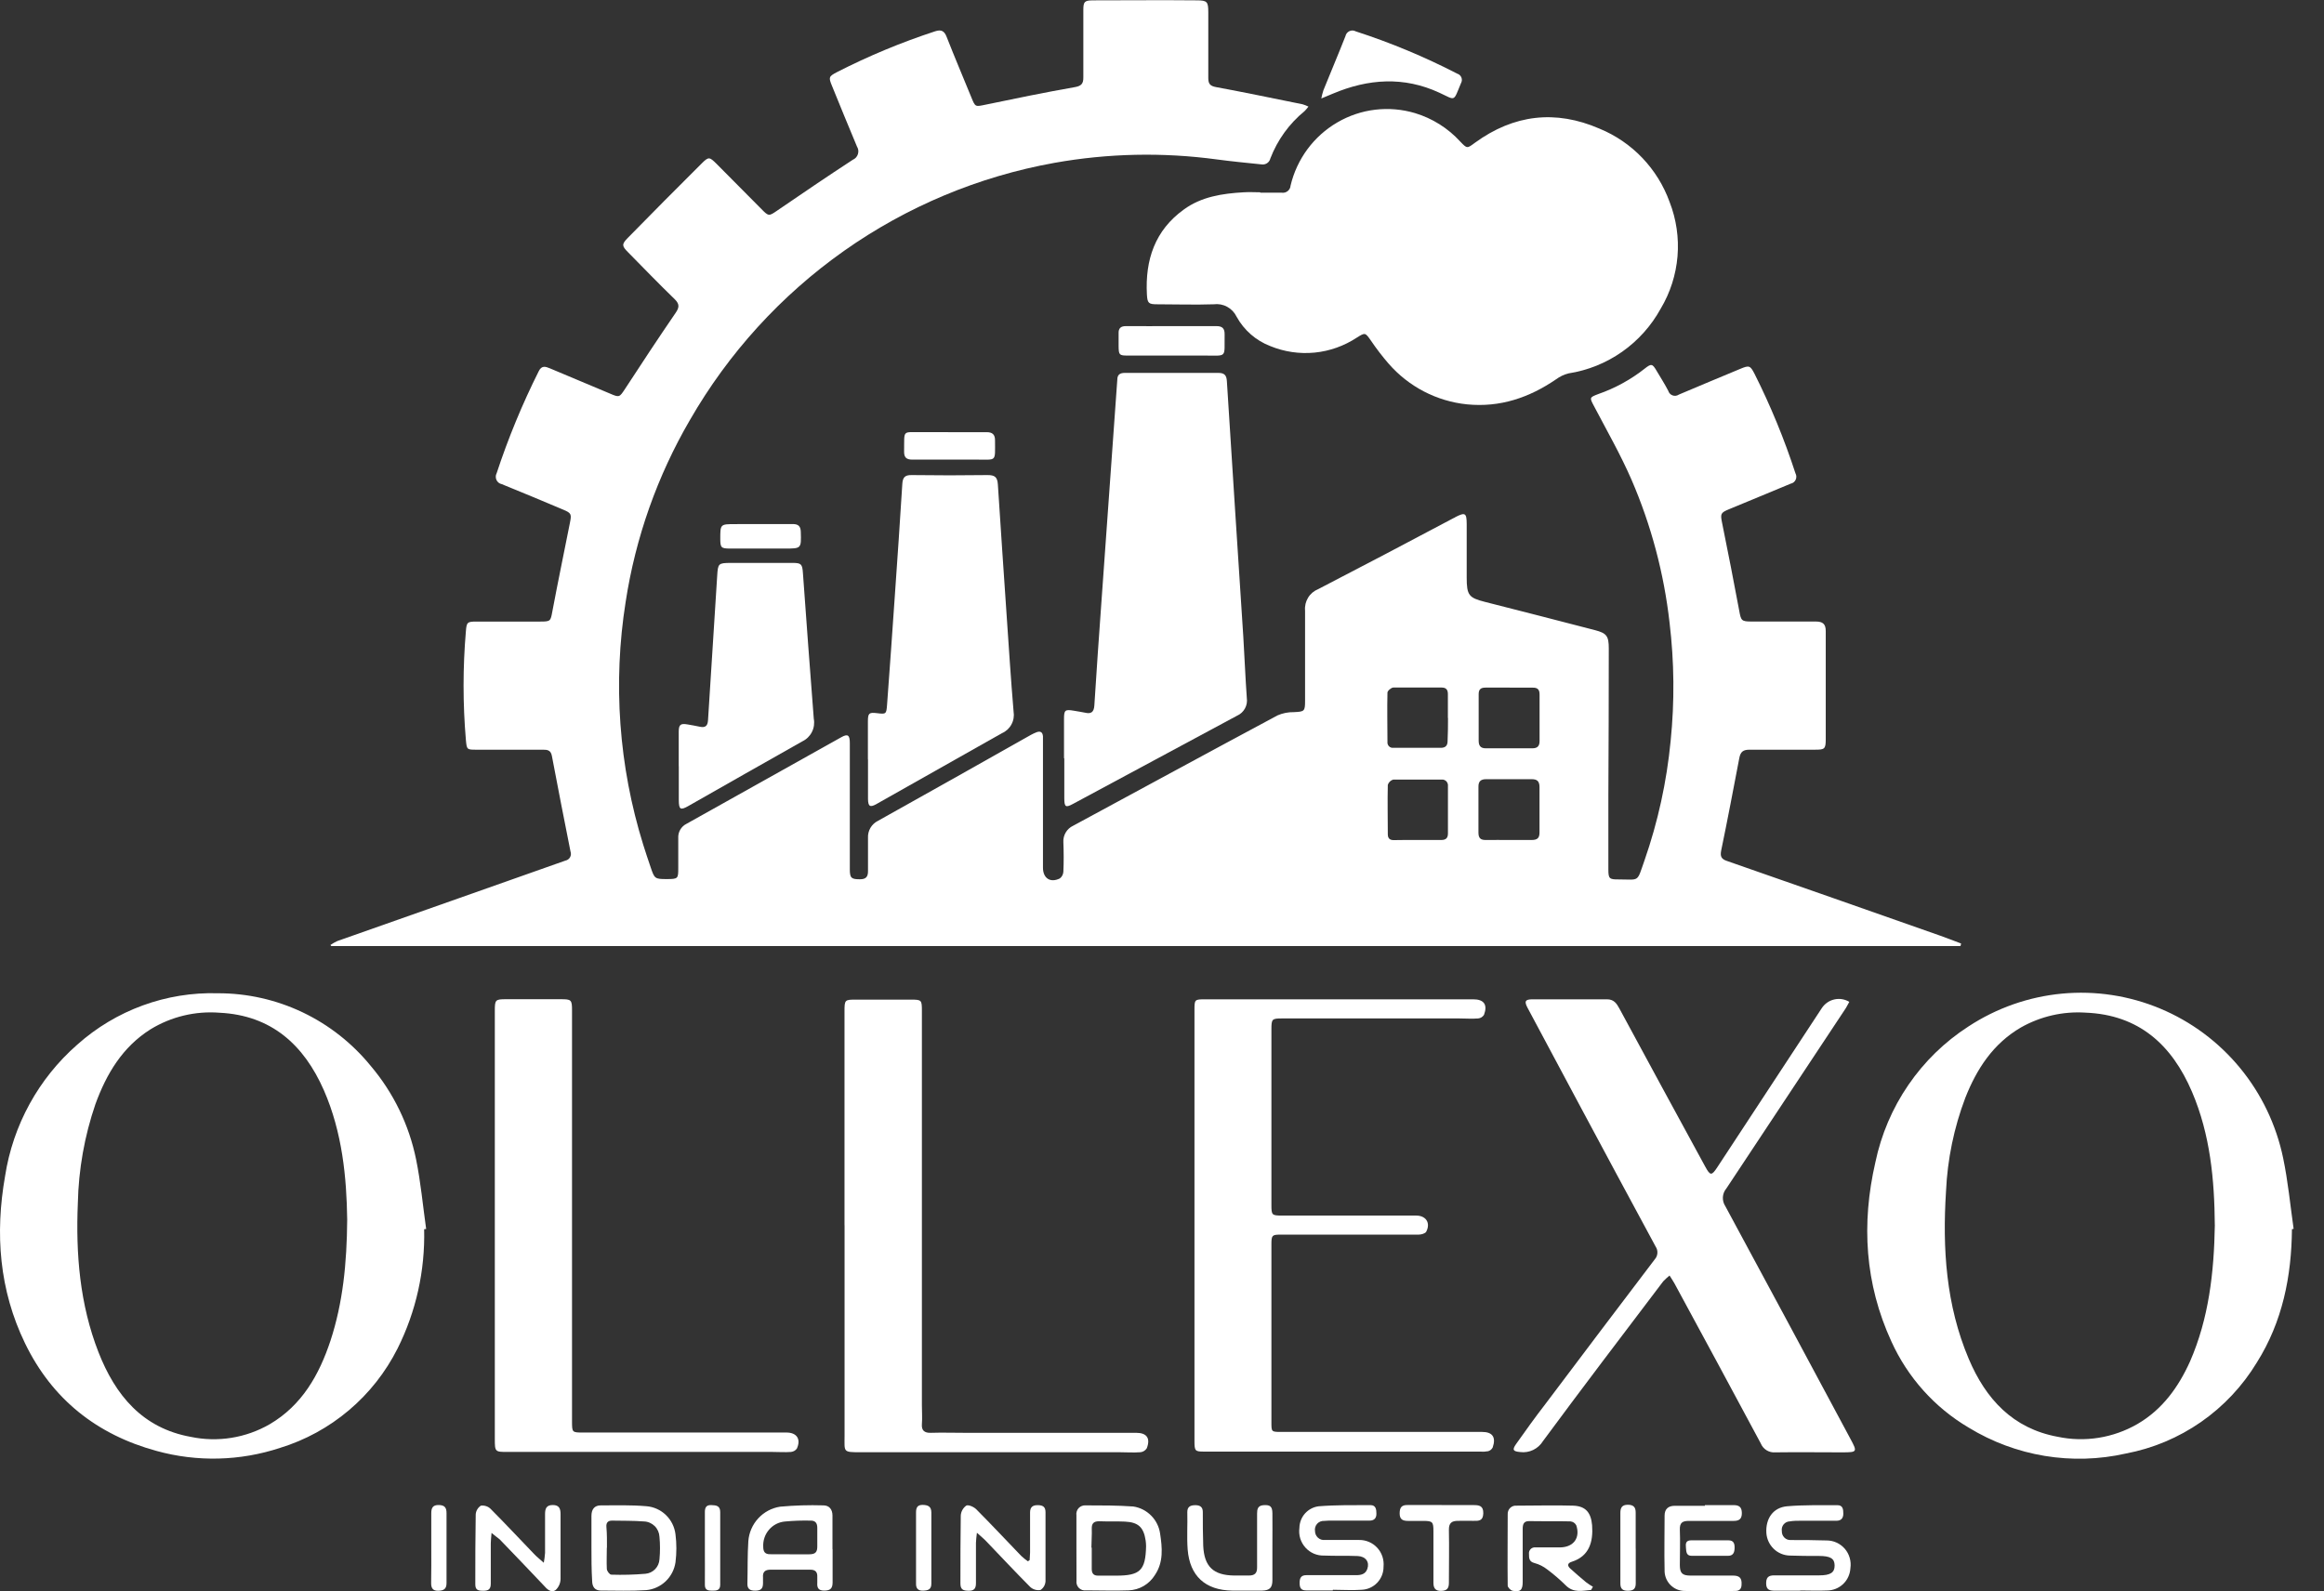
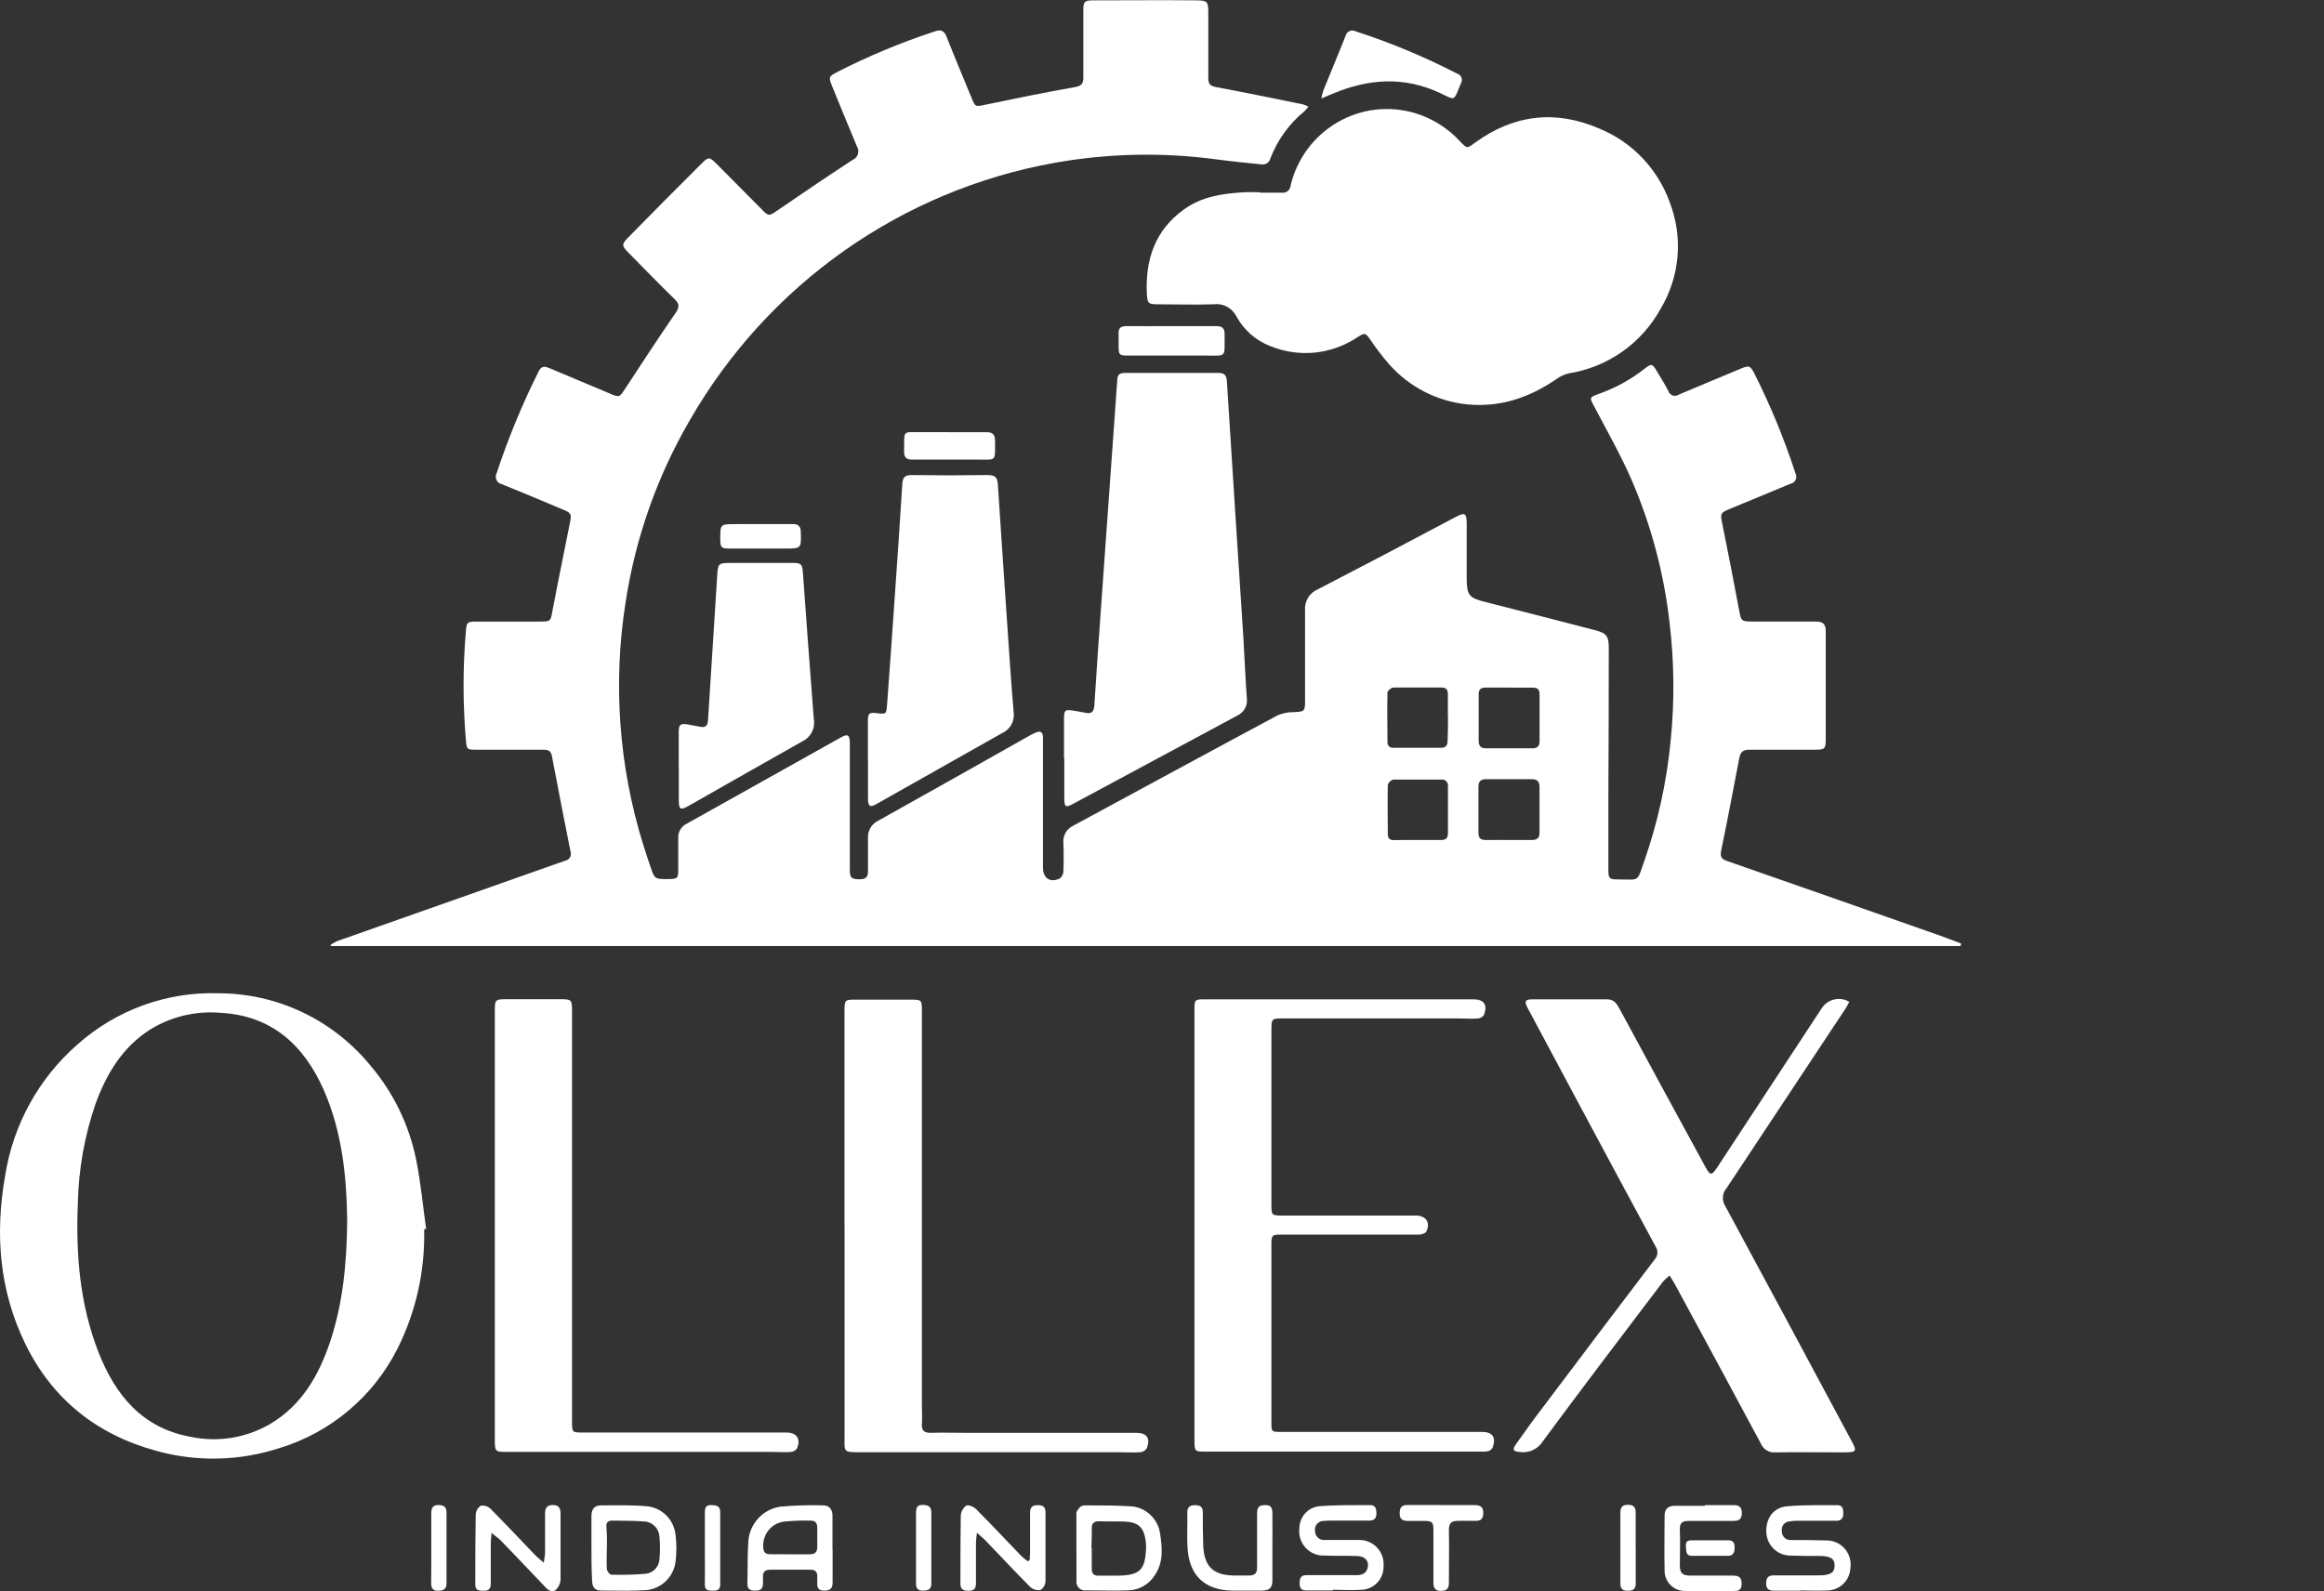
<svg xmlns="http://www.w3.org/2000/svg" width="73" height="50" viewBox="0 0 73 50" fill="none">
  <rect x="0" y="0" width="73" height="50" fill="#333333" stroke="none" />
  <g clip-path="url(#clip0_457_8)">
    <path d="M61.582 29.726H10.405L10.379 29.692C10.448 29.644 10.521 29.603 10.597 29.568L14.169 28.309L17.762 27.04C17.792 27.034 17.821 27.022 17.846 27.003C17.871 26.985 17.892 26.961 17.907 26.934C17.922 26.907 17.931 26.877 17.933 26.845C17.935 26.814 17.931 26.783 17.92 26.754C17.72 25.755 17.526 24.755 17.336 23.754C17.303 23.569 17.195 23.556 17.053 23.556H14.963C14.667 23.556 14.662 23.556 14.634 23.247C14.537 22.113 14.537 20.972 14.634 19.837C14.656 19.551 14.678 19.53 14.97 19.53H16.974C17.297 19.53 17.294 19.514 17.351 19.207C17.525 18.282 17.718 17.357 17.901 16.433C17.956 16.159 17.951 16.122 17.694 16.015C17.05 15.745 16.409 15.473 15.761 15.212C15.725 15.205 15.692 15.189 15.663 15.167C15.634 15.144 15.611 15.115 15.595 15.082C15.58 15.049 15.572 15.012 15.573 14.975C15.573 14.939 15.582 14.903 15.6 14.87C15.962 13.77 16.404 12.698 16.923 11.663C17.013 11.478 17.134 11.515 17.272 11.573C17.902 11.835 18.531 12.1 19.159 12.366C19.454 12.494 19.458 12.484 19.629 12.226C20.152 11.423 20.679 10.624 21.22 9.834C21.34 9.661 21.349 9.555 21.195 9.403C20.699 8.921 20.216 8.423 19.726 7.924C19.542 7.739 19.52 7.678 19.709 7.486C20.487 6.692 21.269 5.903 22.057 5.12C22.261 4.917 22.292 4.936 22.503 5.143C22.977 5.618 23.447 6.093 23.919 6.57C24.144 6.801 24.155 6.794 24.411 6.618C25.198 6.08 25.987 5.542 26.786 5.021C26.824 5.005 26.859 4.98 26.887 4.95C26.915 4.919 26.936 4.882 26.948 4.843C26.961 4.803 26.965 4.761 26.96 4.719C26.954 4.678 26.94 4.638 26.918 4.603C26.65 3.97 26.395 3.334 26.134 2.698C26.024 2.432 26.03 2.402 26.285 2.269C27.279 1.76 28.312 1.331 29.372 0.984C29.567 0.919 29.666 0.972 29.739 1.168C29.987 1.799 30.252 2.424 30.509 3.053C30.637 3.369 30.633 3.356 30.953 3.29C31.893 3.094 32.833 2.901 33.776 2.735C33.974 2.698 34.031 2.62 34.029 2.432C34.029 1.731 34.029 1.028 34.029 0.325C34.029 0.057 34.059 0.013 34.332 0.011C35.417 0.011 36.502 -0 37.587 0.011C37.923 0.011 37.954 0.055 37.954 0.392C37.954 1.08 37.954 1.766 37.954 2.454C37.954 2.639 38.016 2.703 38.2 2.737C39.118 2.907 40.012 3.094 40.917 3.277C40.98 3.296 41.041 3.32 41.1 3.349C41.063 3.399 41.023 3.447 40.979 3.491C40.497 3.884 40.127 4.397 39.903 4.98C39.889 5.041 39.852 5.094 39.8 5.128C39.748 5.162 39.685 5.175 39.624 5.165C39.158 5.117 38.69 5.072 38.227 5.01C36.53 4.78 34.807 4.816 33.121 5.117C30.744 5.544 28.488 6.488 26.511 7.883C24.534 9.279 22.882 11.092 21.672 13.196C20.647 14.955 19.962 16.894 19.653 18.909C19.248 21.46 19.437 24.072 20.203 26.537C20.277 26.776 20.358 27.015 20.438 27.251C20.559 27.608 20.569 27.621 20.938 27.621C21.306 27.621 21.305 27.608 21.305 27.262C21.305 26.952 21.305 26.641 21.305 26.338C21.299 26.245 21.32 26.152 21.366 26.072C21.412 25.991 21.481 25.926 21.564 25.885L26.43 23.162C26.63 23.05 26.694 23.096 26.694 23.347C26.694 24.67 26.694 25.992 26.694 27.316C26.694 27.591 26.744 27.628 27.017 27.627C27.201 27.627 27.267 27.547 27.265 27.37C27.265 27.024 27.265 26.676 27.265 26.328C27.259 26.217 27.286 26.107 27.342 26.011C27.398 25.916 27.481 25.839 27.581 25.79C29.184 24.894 30.785 23.994 32.383 23.09C32.442 23.058 32.503 23.029 32.566 23.005C32.684 22.965 32.75 23.005 32.761 23.137C32.761 23.216 32.761 23.297 32.761 23.379V27.262C32.761 27.595 32.99 27.749 33.291 27.601C33.324 27.576 33.351 27.544 33.37 27.507C33.389 27.47 33.4 27.43 33.402 27.388C33.416 27.077 33.414 26.767 33.402 26.463C33.395 26.356 33.421 26.249 33.476 26.157C33.53 26.065 33.611 25.991 33.708 25.946C35.847 24.79 37.983 23.627 40.133 22.476C40.293 22.407 40.467 22.373 40.641 22.376C40.972 22.36 40.994 22.352 40.994 22.023C40.994 21.078 40.994 20.131 40.994 19.184C40.981 19.042 41.015 18.9 41.089 18.779C41.163 18.657 41.275 18.564 41.407 18.511C42.831 17.772 44.245 17.032 45.662 16.277C45.68 16.277 45.699 16.255 45.719 16.246C46.022 16.091 46.069 16.118 46.071 16.46C46.071 17.015 46.071 17.583 46.071 18.145C46.071 18.707 46.139 18.783 46.649 18.913C47.801 19.205 48.952 19.501 50.102 19.8C50.469 19.896 50.534 19.985 50.534 20.377C50.534 21.913 50.529 23.45 50.521 24.988C50.521 25.764 50.521 26.541 50.521 27.316C50.521 27.606 50.55 27.634 50.838 27.632C51.516 27.632 51.407 27.741 51.655 27.037C52.078 25.823 52.354 24.561 52.477 23.281C52.603 22.044 52.591 20.797 52.443 19.564C52.268 18.016 51.866 16.504 51.249 15.075C50.903 14.28 50.469 13.522 50.066 12.753C49.93 12.495 49.924 12.488 50.2 12.383C50.73 12.199 51.227 11.927 51.668 11.578C51.87 11.419 51.905 11.427 52.035 11.649C52.166 11.87 52.29 12.063 52.402 12.279C52.412 12.313 52.43 12.343 52.453 12.368C52.477 12.394 52.507 12.413 52.539 12.424C52.572 12.436 52.607 12.44 52.641 12.435C52.675 12.43 52.708 12.417 52.736 12.398C53.377 12.124 54.021 11.859 54.666 11.589C54.943 11.473 54.978 11.484 55.112 11.745C55.618 12.752 56.048 13.797 56.397 14.87C56.414 14.901 56.424 14.935 56.425 14.97C56.427 15.005 56.42 15.04 56.405 15.072C56.391 15.104 56.369 15.132 56.342 15.154C56.314 15.176 56.282 15.191 56.248 15.197C55.604 15.462 54.963 15.734 54.317 15.998C54.045 16.109 54.036 16.144 54.093 16.427C54.28 17.347 54.459 18.267 54.631 19.186C54.688 19.499 54.699 19.529 55.02 19.529C55.695 19.529 56.369 19.529 57.039 19.529C57.254 19.529 57.349 19.606 57.349 19.824C57.349 20.962 57.349 22.097 57.349 23.235C57.349 23.54 57.307 23.556 57.008 23.556C56.325 23.556 55.644 23.556 54.961 23.556C54.756 23.556 54.669 23.616 54.631 23.834C54.447 24.799 54.264 25.762 54.065 26.722C54.029 26.907 54.065 26.992 54.249 27.053C56.481 27.831 58.711 28.613 60.94 29.398C61.162 29.476 61.38 29.563 61.601 29.646L61.582 29.726ZM47.406 21.605H46.66C46.517 21.605 46.446 21.657 46.447 21.812C46.447 22.301 46.447 22.789 46.447 23.275C46.447 23.429 46.506 23.512 46.666 23.512H48.134C48.291 23.512 48.36 23.444 48.36 23.285C48.36 22.796 48.36 22.308 48.36 21.82C48.36 21.668 48.298 21.605 48.153 21.607L47.406 21.605ZM47.406 26.393C47.641 26.393 47.876 26.393 48.111 26.393C48.294 26.393 48.36 26.33 48.358 26.149C48.358 25.676 48.358 25.202 48.358 24.731C48.358 24.546 48.281 24.481 48.109 24.483C47.632 24.483 47.156 24.483 46.679 24.483C46.514 24.483 46.438 24.551 46.44 24.721C46.44 25.202 46.44 25.681 46.44 26.162C46.44 26.347 46.519 26.397 46.682 26.393C46.927 26.39 47.167 26.393 47.409 26.393H47.406ZM44.526 26.393C44.775 26.393 45.023 26.393 45.273 26.393C45.423 26.393 45.484 26.327 45.482 26.179C45.482 25.683 45.482 25.189 45.482 24.699C45.485 24.672 45.482 24.644 45.473 24.618C45.464 24.592 45.45 24.568 45.431 24.548C45.411 24.529 45.388 24.514 45.362 24.504C45.337 24.495 45.309 24.491 45.282 24.494C44.777 24.494 44.27 24.494 43.766 24.494C43.725 24.505 43.688 24.526 43.658 24.556C43.627 24.585 43.605 24.622 43.593 24.662C43.58 25.178 43.593 25.696 43.593 26.212C43.593 26.343 43.655 26.397 43.777 26.397C44.03 26.391 44.274 26.393 44.529 26.393H44.526ZM45.48 22.559C45.48 22.31 45.48 22.058 45.48 21.807C45.48 21.666 45.419 21.603 45.284 21.603C44.777 21.603 44.272 21.603 43.766 21.603C43.703 21.603 43.582 21.705 43.582 21.762C43.569 22.278 43.582 22.794 43.582 23.312C43.579 23.337 43.582 23.362 43.591 23.386C43.599 23.41 43.612 23.431 43.63 23.449C43.648 23.466 43.669 23.48 43.692 23.488C43.716 23.497 43.741 23.5 43.766 23.497H45.26C45.408 23.497 45.473 23.423 45.471 23.277C45.482 23.048 45.484 22.804 45.484 22.559H45.48Z" fill="white" />
    <path d="M39.584 6.055C39.812 6.055 40.039 6.055 40.267 6.055C40.299 6.059 40.332 6.057 40.364 6.048C40.395 6.039 40.425 6.023 40.45 6.003C40.476 5.982 40.496 5.956 40.512 5.927C40.527 5.898 40.536 5.866 40.538 5.833C40.636 5.418 40.817 5.029 41.069 4.687C41.322 4.346 41.64 4.06 42.006 3.847C42.372 3.633 42.777 3.497 43.196 3.447C43.616 3.397 44.041 3.433 44.447 3.554C44.991 3.718 45.482 4.026 45.867 4.447C46.088 4.679 46.084 4.666 46.332 4.484C47.551 3.597 48.861 3.443 50.242 4.042C50.748 4.25 51.206 4.562 51.585 4.959C51.964 5.355 52.257 5.827 52.444 6.345C52.656 6.888 52.741 7.473 52.693 8.054C52.644 8.635 52.464 9.198 52.165 9.698C51.869 10.237 51.454 10.701 50.953 11.053C50.451 11.406 49.875 11.638 49.271 11.732C49.13 11.767 48.997 11.83 48.88 11.917C48.033 12.496 47.116 12.808 46.08 12.705C45.128 12.608 44.248 12.15 43.617 11.425C43.419 11.197 43.236 10.957 43.066 10.707C42.883 10.445 42.883 10.443 42.62 10.608C42.222 10.87 41.767 11.032 41.293 11.079C40.82 11.125 40.342 11.055 39.901 10.874C39.451 10.702 39.075 10.374 38.842 9.949C38.778 9.817 38.675 9.709 38.546 9.639C38.418 9.569 38.271 9.542 38.126 9.561C37.533 9.581 36.939 9.561 36.344 9.561C36.08 9.561 36.041 9.526 36.026 9.254C35.968 8.168 36.276 7.238 37.187 6.582C37.737 6.18 38.398 6.08 39.063 6.042C39.246 6.03 39.415 6.042 39.591 6.042L39.584 6.055Z" fill="white" />
-     <path d="M71.993 38.621C71.98 40.101 71.697 41.529 70.891 42.81C70.442 43.551 69.844 44.188 69.135 44.681C68.426 45.174 67.622 45.511 66.776 45.671C65.086 46.053 63.316 45.76 61.836 44.855C60.771 44.226 59.924 43.281 59.411 42.15C58.578 40.337 58.464 38.451 58.908 36.52C59.09 35.65 59.441 34.824 59.943 34.092C60.444 33.359 61.085 32.734 61.829 32.254C62.712 31.674 63.722 31.319 64.772 31.22C65.822 31.122 66.88 31.283 67.854 31.69C68.828 32.097 69.689 32.737 70.362 33.555C71.035 34.373 71.499 35.344 71.716 36.384C71.871 37.123 71.939 37.863 72.046 38.612L71.993 38.621ZM69.57 38.488C69.559 37.074 69.428 35.65 68.854 34.307C68.222 32.827 67.183 31.884 65.509 31.818C64.802 31.772 64.097 31.934 63.479 32.284C62.611 32.79 62.095 33.578 61.733 34.494C61.377 35.434 61.172 36.426 61.127 37.432C61.012 39.233 61.127 41.009 61.84 42.694C62.374 43.957 63.226 44.885 64.632 45.144C65.488 45.325 66.38 45.182 67.139 44.744C67.921 44.288 68.424 43.592 68.791 42.78C69.382 41.423 69.546 39.986 69.571 38.488H69.57Z" fill="white" />
    <path d="M13.323 38.623C13.355 39.922 13.069 41.21 12.488 42.371C12.114 43.115 11.594 43.775 10.96 44.311C10.325 44.848 9.591 45.25 8.799 45.493C7.542 45.908 6.192 45.942 4.916 45.589C3.048 45.079 1.641 43.971 0.786 42.207C-0.025 40.531 -0.159 38.765 0.16 36.951C0.408 35.35 1.21 33.89 2.423 32.827C3.64 31.739 5.223 31.16 6.849 31.209C7.767 31.208 8.673 31.412 9.503 31.807C10.332 32.202 11.064 32.778 11.646 33.493C12.359 34.335 12.849 35.345 13.07 36.429C13.217 37.149 13.283 37.887 13.386 38.615L13.323 38.623ZM10.906 38.321C10.888 37.007 10.755 35.583 10.172 34.253C9.542 32.823 8.52 31.901 6.899 31.821C6.139 31.761 5.38 31.943 4.729 32.341C3.848 32.895 3.343 33.741 2.996 34.697C2.654 35.697 2.468 36.745 2.445 37.804C2.378 39.403 2.506 40.983 3.093 42.486C3.624 43.842 4.476 44.873 5.99 45.147C6.839 45.325 7.724 45.183 8.476 44.748C9.485 44.154 10.025 43.2 10.381 42.125C10.77 40.936 10.895 39.703 10.906 38.321Z" fill="white" />
    <path d="M33.422 23.828C33.422 23.414 33.422 23 33.422 22.588C33.422 22.308 33.455 22.284 33.736 22.332C33.851 22.353 33.967 22.369 34.083 22.393C34.266 22.438 34.362 22.382 34.375 22.166C34.441 21.082 34.521 20 34.597 18.917C34.757 16.662 34.918 14.407 35.08 12.152C35.08 12.078 35.096 12.004 35.096 11.932C35.096 11.771 35.18 11.716 35.335 11.717C36.314 11.717 37.293 11.717 38.272 11.717C38.455 11.717 38.527 11.786 38.538 11.976C38.707 14.653 38.879 17.329 39.054 20.006C39.094 20.646 39.118 21.289 39.164 21.931C39.181 22.044 39.161 22.16 39.106 22.26C39.051 22.361 38.965 22.44 38.861 22.486C37.14 23.411 35.421 24.335 33.703 25.26C33.473 25.384 33.433 25.358 33.431 25.084C33.431 24.663 33.431 24.243 33.431 23.821L33.422 23.828Z" fill="white" />
    <path d="M58.089 31.479C58.038 31.568 57.994 31.664 57.938 31.74C56.703 33.61 55.465 35.478 54.227 37.343C54.162 37.419 54.124 37.515 54.118 37.615C54.112 37.715 54.139 37.815 54.194 37.898C55.508 40.331 56.818 42.766 58.122 45.205C58.346 45.621 58.34 45.632 57.882 45.634C57.177 45.634 56.472 45.624 55.769 45.634C55.672 45.643 55.574 45.62 55.491 45.569C55.407 45.517 55.343 45.44 55.306 45.349C54.407 43.671 53.504 41.997 52.597 40.326C52.556 40.25 52.505 40.178 52.443 40.078C52.372 40.136 52.305 40.197 52.242 40.263C50.981 41.928 49.713 43.592 48.468 45.279C48.394 45.4 48.287 45.497 48.159 45.559C48.032 45.62 47.889 45.643 47.749 45.624C47.529 45.604 47.492 45.558 47.622 45.373C47.92 44.951 48.221 44.532 48.54 44.119C49.682 42.6 50.828 41.084 51.978 39.57C52.027 39.516 52.056 39.447 52.061 39.374C52.066 39.301 52.047 39.229 52.006 39.169C51.192 37.663 50.382 36.156 49.575 34.647C49.043 33.654 48.511 32.66 47.98 31.662C47.874 31.461 47.909 31.399 48.142 31.399C48.92 31.399 49.698 31.399 50.475 31.399C50.695 31.399 50.779 31.527 50.868 31.69C51.762 33.346 52.659 34.998 53.559 36.648C53.724 36.951 53.764 36.949 53.948 36.668C55.039 35.005 56.132 33.341 57.226 31.675C57.318 31.537 57.458 31.439 57.619 31.403C57.779 31.366 57.948 31.394 58.089 31.479Z" fill="white" />
    <path d="M37.52 38.506V31.747C37.52 31.403 37.52 31.399 37.865 31.399H46.274C46.613 31.399 46.734 31.566 46.615 31.886C46.595 31.918 46.568 31.945 46.536 31.965C46.505 31.984 46.469 31.997 46.432 32C46.235 32.017 46.035 32 45.837 32H40.271C39.955 32 39.937 32.017 39.937 32.341V37.861C39.937 38.181 39.95 38.194 40.277 38.194H44.482C44.791 38.194 44.943 38.423 44.801 38.699C44.77 38.758 44.644 38.793 44.561 38.793C44.025 38.793 43.489 38.793 42.953 38.793H40.223C39.961 38.793 39.937 38.815 39.937 39.087C39.937 40.956 39.937 42.826 39.937 44.696C39.937 44.986 39.937 44.992 40.234 44.992H46.553C46.883 44.992 46.999 45.158 46.887 45.482C46.872 45.51 46.853 45.534 46.829 45.554C46.805 45.573 46.777 45.588 46.747 45.597C46.668 45.612 46.587 45.617 46.507 45.61H37.813C37.54 45.61 37.52 45.589 37.52 45.279V38.506Z" fill="white" />
    <path d="M15.543 38.525V31.766C15.543 31.415 15.556 31.396 15.899 31.396H17.615C17.946 31.396 17.968 31.415 17.968 31.745V38.549C17.968 40.582 17.968 42.616 17.968 44.652C17.968 45.011 17.968 45.011 18.32 45.011H24.703C25.028 45.011 25.167 45.218 25.03 45.517C25.008 45.547 24.98 45.571 24.949 45.589C24.917 45.606 24.882 45.617 24.846 45.621C24.662 45.636 24.466 45.621 24.275 45.621H15.949C15.552 45.621 15.543 45.621 15.543 45.212V38.525Z" fill="white" />
    <path d="M26.527 38.495V31.779C26.527 31.409 26.538 31.409 26.895 31.409H28.611C28.947 31.409 28.958 31.42 28.958 31.758V44.149C28.958 44.348 28.973 44.55 28.958 44.748C28.943 44.946 29.037 45.027 29.241 45.02C29.591 45.009 29.944 45.02 30.296 45.02H35.689C36.022 45.02 36.144 45.19 36.022 45.506C36 45.541 35.97 45.57 35.936 45.591C35.901 45.613 35.862 45.626 35.821 45.63C35.603 45.647 35.381 45.63 35.162 45.63H27.038C26.467 45.63 26.529 45.63 26.529 45.107C26.529 42.905 26.529 40.703 26.529 38.501L26.527 38.495Z" fill="white" />
    <path d="M27.262 23.861C27.262 23.462 27.262 23.064 27.262 22.665C27.262 22.408 27.3 22.378 27.546 22.408C27.831 22.443 27.842 22.441 27.864 22.143C27.948 21.003 28.03 19.861 28.108 18.718C28.191 17.546 28.27 16.375 28.343 15.205C28.356 15.001 28.422 14.924 28.635 14.927C29.427 14.938 30.222 14.938 31.021 14.927C31.24 14.927 31.329 14.983 31.344 15.218C31.429 16.581 31.528 17.944 31.618 19.308C31.688 20.326 31.752 21.343 31.838 22.358C31.861 22.496 31.838 22.639 31.771 22.762C31.705 22.886 31.599 22.983 31.471 23.038C30.157 23.778 28.851 24.518 27.541 25.258C27.33 25.38 27.267 25.343 27.265 25.097C27.265 24.683 27.265 24.27 27.265 23.856L27.262 23.861Z" fill="white" />
    <path d="M21.32 24.082C21.32 23.712 21.32 23.359 21.32 22.996C21.32 22.765 21.377 22.723 21.603 22.763C21.726 22.786 21.849 22.804 21.97 22.832C22.145 22.872 22.229 22.821 22.24 22.628C22.334 21.116 22.435 19.605 22.528 18.094C22.552 17.706 22.561 17.689 22.956 17.687C23.602 17.687 24.248 17.687 24.892 17.687C25.17 17.687 25.201 17.724 25.221 18.007C25.333 19.533 25.441 21.056 25.562 22.582C25.589 22.724 25.569 22.87 25.504 22.998C25.44 23.127 25.335 23.23 25.206 23.292C24.008 23.964 22.82 24.648 21.621 25.326C21.373 25.467 21.324 25.436 21.322 25.142C21.322 24.787 21.322 24.431 21.322 24.076L21.32 24.082Z" fill="white" />
    <path d="M41.504 3.094C41.521 3.007 41.543 2.921 41.57 2.837C41.799 2.269 42.038 1.707 42.262 1.137C42.269 1.103 42.284 1.071 42.305 1.043C42.327 1.016 42.355 0.994 42.386 0.979C42.418 0.964 42.453 0.957 42.487 0.958C42.522 0.959 42.556 0.969 42.587 0.986C43.682 1.341 44.748 1.785 45.772 2.314C45.802 2.322 45.829 2.338 45.852 2.359C45.875 2.38 45.893 2.406 45.905 2.435C45.916 2.464 45.921 2.495 45.919 2.527C45.916 2.558 45.907 2.588 45.891 2.615C45.643 3.209 45.737 3.157 45.212 2.913C44.099 2.397 42.98 2.473 41.869 2.942L41.504 3.094Z" fill="white" />
-     <path d="M49.979 49.957C49.706 49.981 49.428 50.059 49.186 49.817C49.003 49.636 48.808 49.468 48.602 49.314C48.483 49.22 48.346 49.151 48.2 49.112C48.03 49.068 48.028 48.959 48.028 48.829C48.024 48.801 48.026 48.773 48.035 48.746C48.044 48.719 48.059 48.695 48.078 48.675C48.097 48.655 48.121 48.639 48.148 48.63C48.174 48.62 48.202 48.617 48.23 48.62C48.494 48.62 48.758 48.62 49.023 48.62C49.434 48.607 49.643 48.315 49.513 47.927C49.495 47.892 49.469 47.863 49.437 47.841C49.405 47.82 49.368 47.806 49.329 47.803C48.898 47.792 48.465 47.803 48.031 47.794C47.861 47.794 47.83 47.895 47.83 48.041C47.83 48.596 47.83 49.151 47.83 49.706C47.83 49.959 47.756 50.031 47.512 49.983C47.451 49.97 47.359 49.878 47.359 49.82C47.35 49.081 47.359 48.328 47.359 47.583C47.357 47.545 47.362 47.507 47.376 47.472C47.389 47.437 47.41 47.405 47.437 47.379C47.464 47.353 47.497 47.333 47.532 47.321C47.567 47.309 47.605 47.305 47.642 47.309C48.235 47.309 48.832 47.291 49.425 47.309C49.812 47.326 49.975 47.531 50.01 47.923C50.049 48.45 49.918 48.899 49.373 49.071C49.23 49.116 49.225 49.199 49.333 49.293C49.493 49.436 49.652 49.576 49.818 49.713C49.888 49.765 49.96 49.814 50.036 49.857L49.979 49.957Z" fill="white" />
    <path d="M26.153 48.678C26.153 49.025 26.153 49.371 26.153 49.719C26.153 49.913 26.078 49.976 25.894 49.978C25.711 49.98 25.661 49.895 25.672 49.734C25.672 49.674 25.672 49.615 25.672 49.549C25.681 49.39 25.606 49.319 25.45 49.321C25.033 49.321 24.615 49.321 24.198 49.321C24.033 49.321 23.952 49.391 23.967 49.563C23.967 49.623 23.967 49.682 23.967 49.748C23.967 49.933 23.883 49.978 23.723 49.98C23.563 49.981 23.471 49.931 23.477 49.754C23.488 49.31 23.477 48.866 23.506 48.426C23.526 48.158 23.636 47.905 23.817 47.708C23.999 47.511 24.241 47.381 24.505 47.341C24.956 47.3 25.41 47.286 25.863 47.3C26.047 47.3 26.149 47.426 26.149 47.62V48.678H26.153ZM24.806 48.837C25.01 48.837 25.215 48.837 25.421 48.837C25.626 48.837 25.674 48.755 25.672 48.581C25.67 48.408 25.672 48.197 25.672 48.005C25.672 47.86 25.613 47.777 25.467 47.779C25.196 47.772 24.925 47.782 24.655 47.807C24.462 47.824 24.283 47.916 24.156 48.064C24.029 48.212 23.964 48.403 23.974 48.598C23.974 48.755 24.027 48.835 24.187 48.835L24.806 48.837Z" fill="white" />
    <path d="M56.539 49.981C56.282 49.981 56.026 49.981 55.77 49.981C55.598 49.981 55.473 49.967 55.477 49.736C55.48 49.504 55.618 49.497 55.783 49.499H57.145C57.498 49.499 57.63 49.41 57.628 49.188C57.626 48.966 57.492 48.89 57.136 48.889C56.828 48.889 56.519 48.889 56.218 48.877C56.03 48.872 55.851 48.797 55.715 48.666C55.58 48.535 55.497 48.358 55.484 48.169C55.456 47.714 55.697 47.365 56.138 47.328C56.661 47.282 57.191 47.298 57.718 47.294C57.889 47.294 57.901 47.428 57.901 47.563C57.901 47.698 57.834 47.783 57.69 47.783H56.569C56.451 47.783 56.334 47.783 56.218 47.803C56.181 47.804 56.145 47.813 56.111 47.83C56.078 47.846 56.049 47.87 56.025 47.899C56.002 47.928 55.985 47.961 55.975 47.997C55.966 48.033 55.964 48.071 55.97 48.108C55.969 48.146 55.974 48.183 55.988 48.218C56.001 48.253 56.022 48.285 56.048 48.311C56.074 48.337 56.106 48.358 56.141 48.372C56.175 48.385 56.212 48.391 56.249 48.389C56.617 48.389 56.996 48.389 57.369 48.402C57.478 48.401 57.586 48.423 57.686 48.468C57.785 48.513 57.874 48.579 57.946 48.661C58.017 48.744 58.071 48.841 58.101 48.947C58.132 49.052 58.14 49.163 58.124 49.271C58.114 49.461 58.033 49.64 57.896 49.771C57.759 49.901 57.578 49.974 57.389 49.974C57.112 49.987 56.839 49.974 56.554 49.974L56.539 49.981Z" fill="white" />
    <path d="M41.864 49.972C41.585 49.972 41.313 49.972 41.029 49.972C40.856 49.972 40.823 49.88 40.823 49.734C40.823 49.587 40.865 49.493 41.032 49.493C41.554 49.493 42.073 49.493 42.594 49.493C42.749 49.493 42.892 49.464 42.95 49.295C43.026 49.081 42.899 48.903 42.649 48.892C42.297 48.877 41.945 48.892 41.594 48.877C41.483 48.881 41.373 48.86 41.271 48.817C41.17 48.773 41.078 48.708 41.004 48.625C40.93 48.542 40.875 48.444 40.842 48.338C40.81 48.231 40.801 48.119 40.816 48.008C40.819 47.839 40.882 47.677 40.994 47.552C41.107 47.427 41.261 47.347 41.427 47.328C41.965 47.285 42.508 47.294 43.051 47.292C43.22 47.292 43.235 47.431 43.235 47.566C43.235 47.701 43.165 47.779 43.02 47.779H41.855C41.767 47.779 41.671 47.779 41.592 47.788C41.551 47.786 41.51 47.792 41.473 47.808C41.435 47.824 41.401 47.847 41.373 47.878C41.346 47.909 41.325 47.945 41.314 47.984C41.302 48.024 41.299 48.066 41.306 48.106C41.306 48.145 41.314 48.184 41.33 48.22C41.346 48.256 41.369 48.288 41.398 48.315C41.426 48.341 41.46 48.361 41.497 48.374C41.534 48.386 41.574 48.391 41.612 48.387C41.97 48.387 42.33 48.387 42.69 48.387C42.797 48.385 42.903 48.406 43.001 48.448C43.1 48.49 43.188 48.553 43.261 48.632C43.334 48.711 43.389 48.805 43.423 48.907C43.457 49.01 43.469 49.118 43.459 49.225C43.461 49.413 43.39 49.594 43.261 49.73C43.133 49.865 42.957 49.945 42.771 49.952C42.471 49.974 42.17 49.952 41.869 49.952L41.864 49.972Z" fill="white" />
    <path d="M18.578 48.608C18.578 48.282 18.578 47.956 18.578 47.633C18.578 47.422 18.672 47.3 18.874 47.3C19.349 47.3 19.826 47.285 20.3 47.326C20.531 47.343 20.749 47.441 20.916 47.602C21.084 47.763 21.19 47.978 21.218 48.21C21.255 48.502 21.255 48.798 21.218 49.09C21.184 49.318 21.075 49.528 20.909 49.686C20.742 49.844 20.528 49.942 20.3 49.963C19.825 49.994 19.347 49.978 18.872 49.976C18.677 49.976 18.602 49.85 18.6 49.671C18.578 49.316 18.578 48.961 18.578 48.608ZM19.061 48.63C19.061 48.85 19.05 49.072 19.061 49.292C19.061 49.364 19.151 49.477 19.202 49.477C19.56 49.489 19.918 49.479 20.274 49.449C20.39 49.439 20.498 49.388 20.579 49.304C20.66 49.221 20.708 49.111 20.715 48.994C20.737 48.76 20.737 48.524 20.715 48.289C20.709 48.162 20.656 48.041 20.566 47.951C20.475 47.862 20.355 47.809 20.228 47.805C19.894 47.779 19.556 47.785 19.221 47.779C19.085 47.779 19.037 47.857 19.048 47.979C19.068 48.202 19.065 48.415 19.065 48.63H19.061Z" fill="white" />
-     <path d="M33.812 48.633C33.812 48.293 33.812 47.954 33.812 47.614C33.806 47.573 33.809 47.532 33.821 47.492C33.833 47.453 33.853 47.416 33.881 47.386C33.909 47.356 33.944 47.333 33.982 47.318C34.02 47.303 34.061 47.296 34.102 47.3C34.601 47.3 35.1 47.3 35.596 47.335C35.809 47.366 36.005 47.466 36.157 47.619C36.31 47.772 36.409 47.97 36.44 48.184C36.508 48.631 36.552 49.081 36.277 49.489C36.189 49.631 36.068 49.749 35.925 49.833C35.781 49.917 35.619 49.964 35.453 49.97C35.007 49.987 34.559 49.97 34.111 49.97C34.07 49.975 34.029 49.971 33.99 49.958C33.952 49.944 33.917 49.922 33.888 49.893C33.859 49.863 33.837 49.828 33.825 49.788C33.812 49.749 33.808 49.708 33.814 49.667L33.812 48.633ZM34.293 48.633C34.293 48.853 34.293 49.075 34.293 49.295C34.293 49.445 34.355 49.511 34.504 49.508C34.687 49.508 34.871 49.508 35.054 49.508C35.814 49.508 35.983 49.345 36 48.583C35.999 48.524 35.995 48.466 35.987 48.407C35.925 47.989 35.758 47.83 35.337 47.81C35.066 47.797 34.786 47.81 34.524 47.799C34.355 47.799 34.287 47.869 34.294 48.039C34.302 48.21 34.283 48.424 34.283 48.624L34.293 48.633Z" fill="white" />
+     <path d="M33.812 48.633C33.812 48.293 33.812 47.954 33.812 47.614C33.806 47.573 33.809 47.532 33.821 47.492C33.909 47.356 33.944 47.333 33.982 47.318C34.02 47.303 34.061 47.296 34.102 47.3C34.601 47.3 35.1 47.3 35.596 47.335C35.809 47.366 36.005 47.466 36.157 47.619C36.31 47.772 36.409 47.97 36.44 48.184C36.508 48.631 36.552 49.081 36.277 49.489C36.189 49.631 36.068 49.749 35.925 49.833C35.781 49.917 35.619 49.964 35.453 49.97C35.007 49.987 34.559 49.97 34.111 49.97C34.07 49.975 34.029 49.971 33.99 49.958C33.952 49.944 33.917 49.922 33.888 49.893C33.859 49.863 33.837 49.828 33.825 49.788C33.812 49.749 33.808 49.708 33.814 49.667L33.812 48.633ZM34.293 48.633C34.293 48.853 34.293 49.075 34.293 49.295C34.293 49.445 34.355 49.511 34.504 49.508C34.687 49.508 34.871 49.508 35.054 49.508C35.814 49.508 35.983 49.345 36 48.583C35.999 48.524 35.995 48.466 35.987 48.407C35.925 47.989 35.758 47.83 35.337 47.81C35.066 47.797 34.786 47.81 34.524 47.799C34.355 47.799 34.287 47.869 34.294 48.039C34.302 48.21 34.283 48.424 34.283 48.624L34.293 48.633Z" fill="white" />
    <path d="M15.44 48.166C15.427 48.327 15.416 48.412 15.416 48.498C15.416 48.918 15.416 49.34 15.416 49.762C15.416 49.947 15.328 49.985 15.17 49.983C15.012 49.982 14.93 49.956 14.93 49.778C14.93 49.038 14.93 48.315 14.943 47.585C14.946 47.529 14.963 47.476 14.991 47.428C15.019 47.38 15.058 47.34 15.104 47.309C15.159 47.302 15.214 47.306 15.266 47.323C15.319 47.339 15.367 47.368 15.407 47.406C15.879 47.881 16.336 48.369 16.8 48.852C16.874 48.928 16.958 48.992 17.081 49.103C17.1 49.001 17.114 48.897 17.121 48.793C17.121 48.386 17.121 47.981 17.121 47.574C17.121 47.402 17.162 47.289 17.364 47.289C17.566 47.289 17.608 47.404 17.608 47.576C17.608 48.254 17.608 48.935 17.608 49.61C17.607 49.676 17.593 49.742 17.566 49.802C17.539 49.862 17.5 49.917 17.452 49.961C17.309 50.061 17.18 49.93 17.085 49.821C16.622 49.336 16.167 48.852 15.697 48.369C15.625 48.308 15.556 48.264 15.44 48.166Z" fill="white" />
    <path d="M32.343 49.02C32.343 48.94 32.356 48.863 32.356 48.785C32.356 48.363 32.356 47.944 32.356 47.522C32.356 47.348 32.446 47.289 32.606 47.293C32.765 47.296 32.841 47.352 32.841 47.515C32.841 48.238 32.841 48.961 32.841 49.684C32.838 49.739 32.822 49.793 32.795 49.841C32.767 49.889 32.729 49.929 32.683 49.959C32.625 49.969 32.566 49.965 32.51 49.948C32.455 49.932 32.403 49.903 32.36 49.863C31.892 49.394 31.442 48.909 30.983 48.432C30.906 48.35 30.818 48.28 30.686 48.16C30.671 48.313 30.656 48.397 30.656 48.48C30.656 48.901 30.656 49.321 30.656 49.743C30.656 49.909 30.601 49.985 30.427 49.983C30.252 49.981 30.166 49.945 30.168 49.748C30.168 49.04 30.168 48.332 30.179 47.624C30.182 47.561 30.199 47.5 30.229 47.446C30.259 47.391 30.301 47.343 30.352 47.307C30.423 47.272 30.592 47.348 30.667 47.424C31.145 47.905 31.607 48.398 32.077 48.887C32.143 48.948 32.213 49.005 32.286 49.057L32.343 49.02Z" fill="white" />
    <path d="M39.968 48.605C39.968 48.953 39.968 49.301 39.968 49.649C39.968 49.887 39.884 49.97 39.649 49.978C39.333 49.978 39.017 49.978 38.703 49.978C37.861 49.965 37.371 49.519 37.306 48.683C37.277 48.293 37.306 47.901 37.295 47.509C37.295 47.343 37.391 47.296 37.538 47.294C37.685 47.292 37.782 47.341 37.782 47.507C37.782 47.862 37.782 48.217 37.795 48.57C37.826 49.227 38.114 49.495 38.766 49.504C38.92 49.504 39.074 49.504 39.228 49.504C39.412 49.504 39.491 49.432 39.487 49.242C39.487 48.687 39.487 48.119 39.487 47.557C39.487 47.42 39.509 47.309 39.682 47.294C39.895 47.278 39.965 47.33 39.968 47.546C39.972 47.897 39.968 48.252 39.968 48.605Z" fill="white" />
    <path d="M36.824 10.247C37.287 10.247 37.742 10.247 38.21 10.247C38.394 10.247 38.471 10.319 38.467 10.51C38.456 11.266 38.565 11.17 37.819 11.172C37.021 11.172 36.222 11.172 35.424 11.172C35.158 11.172 35.141 11.153 35.137 10.88C35.137 10.746 35.137 10.613 35.137 10.482C35.128 10.308 35.211 10.245 35.374 10.247C35.859 10.251 36.342 10.247 36.824 10.247Z" fill="white" />
    <path d="M53.554 47.292C53.855 47.292 54.156 47.292 54.457 47.292C54.626 47.292 54.712 47.353 54.714 47.54C54.715 47.727 54.629 47.788 54.459 47.788C53.989 47.788 53.52 47.788 53.051 47.788C52.847 47.788 52.759 47.844 52.766 48.064C52.781 48.434 52.766 48.803 52.766 49.173C52.766 49.428 52.841 49.504 53.095 49.506C53.542 49.506 53.99 49.506 54.437 49.506C54.637 49.506 54.717 49.582 54.705 49.783C54.705 49.92 54.642 49.989 54.506 49.989C53.978 49.989 53.449 50.002 52.922 49.989C52.837 49.989 52.752 49.972 52.673 49.939C52.595 49.905 52.524 49.856 52.464 49.794C52.405 49.732 52.359 49.659 52.328 49.579C52.298 49.498 52.284 49.413 52.287 49.327C52.274 48.759 52.287 48.189 52.287 47.622C52.287 47.405 52.412 47.315 52.606 47.313C52.922 47.313 53.238 47.313 53.552 47.313L53.554 47.292Z" fill="white" />
    <path d="M29.821 13.579C30.21 13.579 30.599 13.579 30.989 13.579C31.172 13.579 31.257 13.65 31.255 13.84C31.255 14.528 31.317 14.437 30.677 14.441C30.001 14.441 29.326 14.441 28.657 14.441C28.474 14.441 28.395 14.376 28.399 14.184C28.411 13.474 28.323 13.589 28.99 13.578C29.263 13.576 29.542 13.579 29.821 13.579Z" fill="white" />
    <path d="M45.286 47.291H46.276C46.459 47.291 46.595 47.306 46.592 47.546C46.588 47.786 46.454 47.79 46.285 47.786C46.116 47.783 45.962 47.786 45.8 47.786C45.597 47.786 45.509 47.855 45.512 48.071C45.523 48.626 45.512 49.181 45.512 49.736C45.512 49.92 45.439 49.983 45.264 49.987C45.09 49.991 45.024 49.9 45.026 49.726C45.026 49.188 45.026 48.648 45.026 48.108C45.026 47.818 44.998 47.79 44.714 47.788C44.552 47.788 44.391 47.788 44.229 47.788C44.068 47.788 43.965 47.746 43.965 47.553C43.965 47.361 44.031 47.283 44.224 47.289C44.576 47.289 44.929 47.289 45.281 47.289L45.286 47.291Z" fill="white" />
    <path d="M23.884 16.466C24.222 16.466 24.56 16.466 24.898 16.466C25.068 16.466 25.149 16.526 25.154 16.71C25.169 17.236 25.175 17.236 24.652 17.236H22.935C22.652 17.236 22.627 17.208 22.625 16.936C22.625 16.468 22.625 16.468 23.091 16.468L23.884 16.466Z" fill="white" />
    <path d="M22.141 48.643C22.141 48.273 22.141 47.888 22.141 47.511C22.141 47.37 22.183 47.285 22.341 47.291C22.499 47.296 22.623 47.311 22.623 47.511C22.623 48.273 22.623 49.034 22.623 49.795C22.623 49.98 22.493 49.98 22.366 49.98C22.24 49.98 22.139 49.961 22.141 49.795C22.144 49.417 22.141 49.025 22.141 48.643Z" fill="white" />
    <path d="M13.547 48.633C13.547 48.263 13.547 47.908 13.547 47.548C13.547 47.379 13.594 47.285 13.785 47.289C13.976 47.292 14.028 47.381 14.026 47.551C14.026 48.282 14.026 49.013 14.026 49.743C14.026 49.928 13.936 49.979 13.767 49.983C13.598 49.987 13.541 49.902 13.543 49.739C13.55 49.371 13.547 49.001 13.547 48.633Z" fill="white" />
    <path d="M51.381 48.665C51.381 49.034 51.381 49.388 51.381 49.75C51.381 49.924 51.304 49.981 51.141 49.983C50.977 49.985 50.897 49.929 50.898 49.754C50.898 49.014 50.898 48.274 50.898 47.535C50.898 47.379 50.946 47.283 51.126 47.281C51.306 47.279 51.381 47.352 51.379 47.529C51.379 47.899 51.379 48.282 51.379 48.657L51.381 48.665Z" fill="white" />
    <path d="M28.774 48.632C28.774 48.262 28.774 47.892 28.774 47.522C28.774 47.372 28.816 47.282 28.986 47.285C29.157 47.289 29.255 47.339 29.255 47.526C29.255 48.265 29.255 49.011 29.255 49.763C29.255 49.948 29.144 49.974 28.996 49.98C28.847 49.985 28.77 49.917 28.774 49.758C28.774 49.388 28.774 49.005 28.774 48.628V48.632Z" fill="white" />
    <path d="M53.711 48.885H53.14C52.957 48.885 52.97 48.744 52.957 48.62C52.944 48.496 52.957 48.398 53.124 48.398C53.511 48.398 53.9 48.398 54.288 48.398C54.458 48.398 54.49 48.5 54.486 48.644C54.482 48.789 54.436 48.887 54.273 48.885H53.702H53.711Z" fill="white" />
  </g>
  <defs>
    <clipPath id="clip0_457_8">
      <rect width="72.058" height="50" fill="white" />
    </clipPath>
  </defs>
</svg>